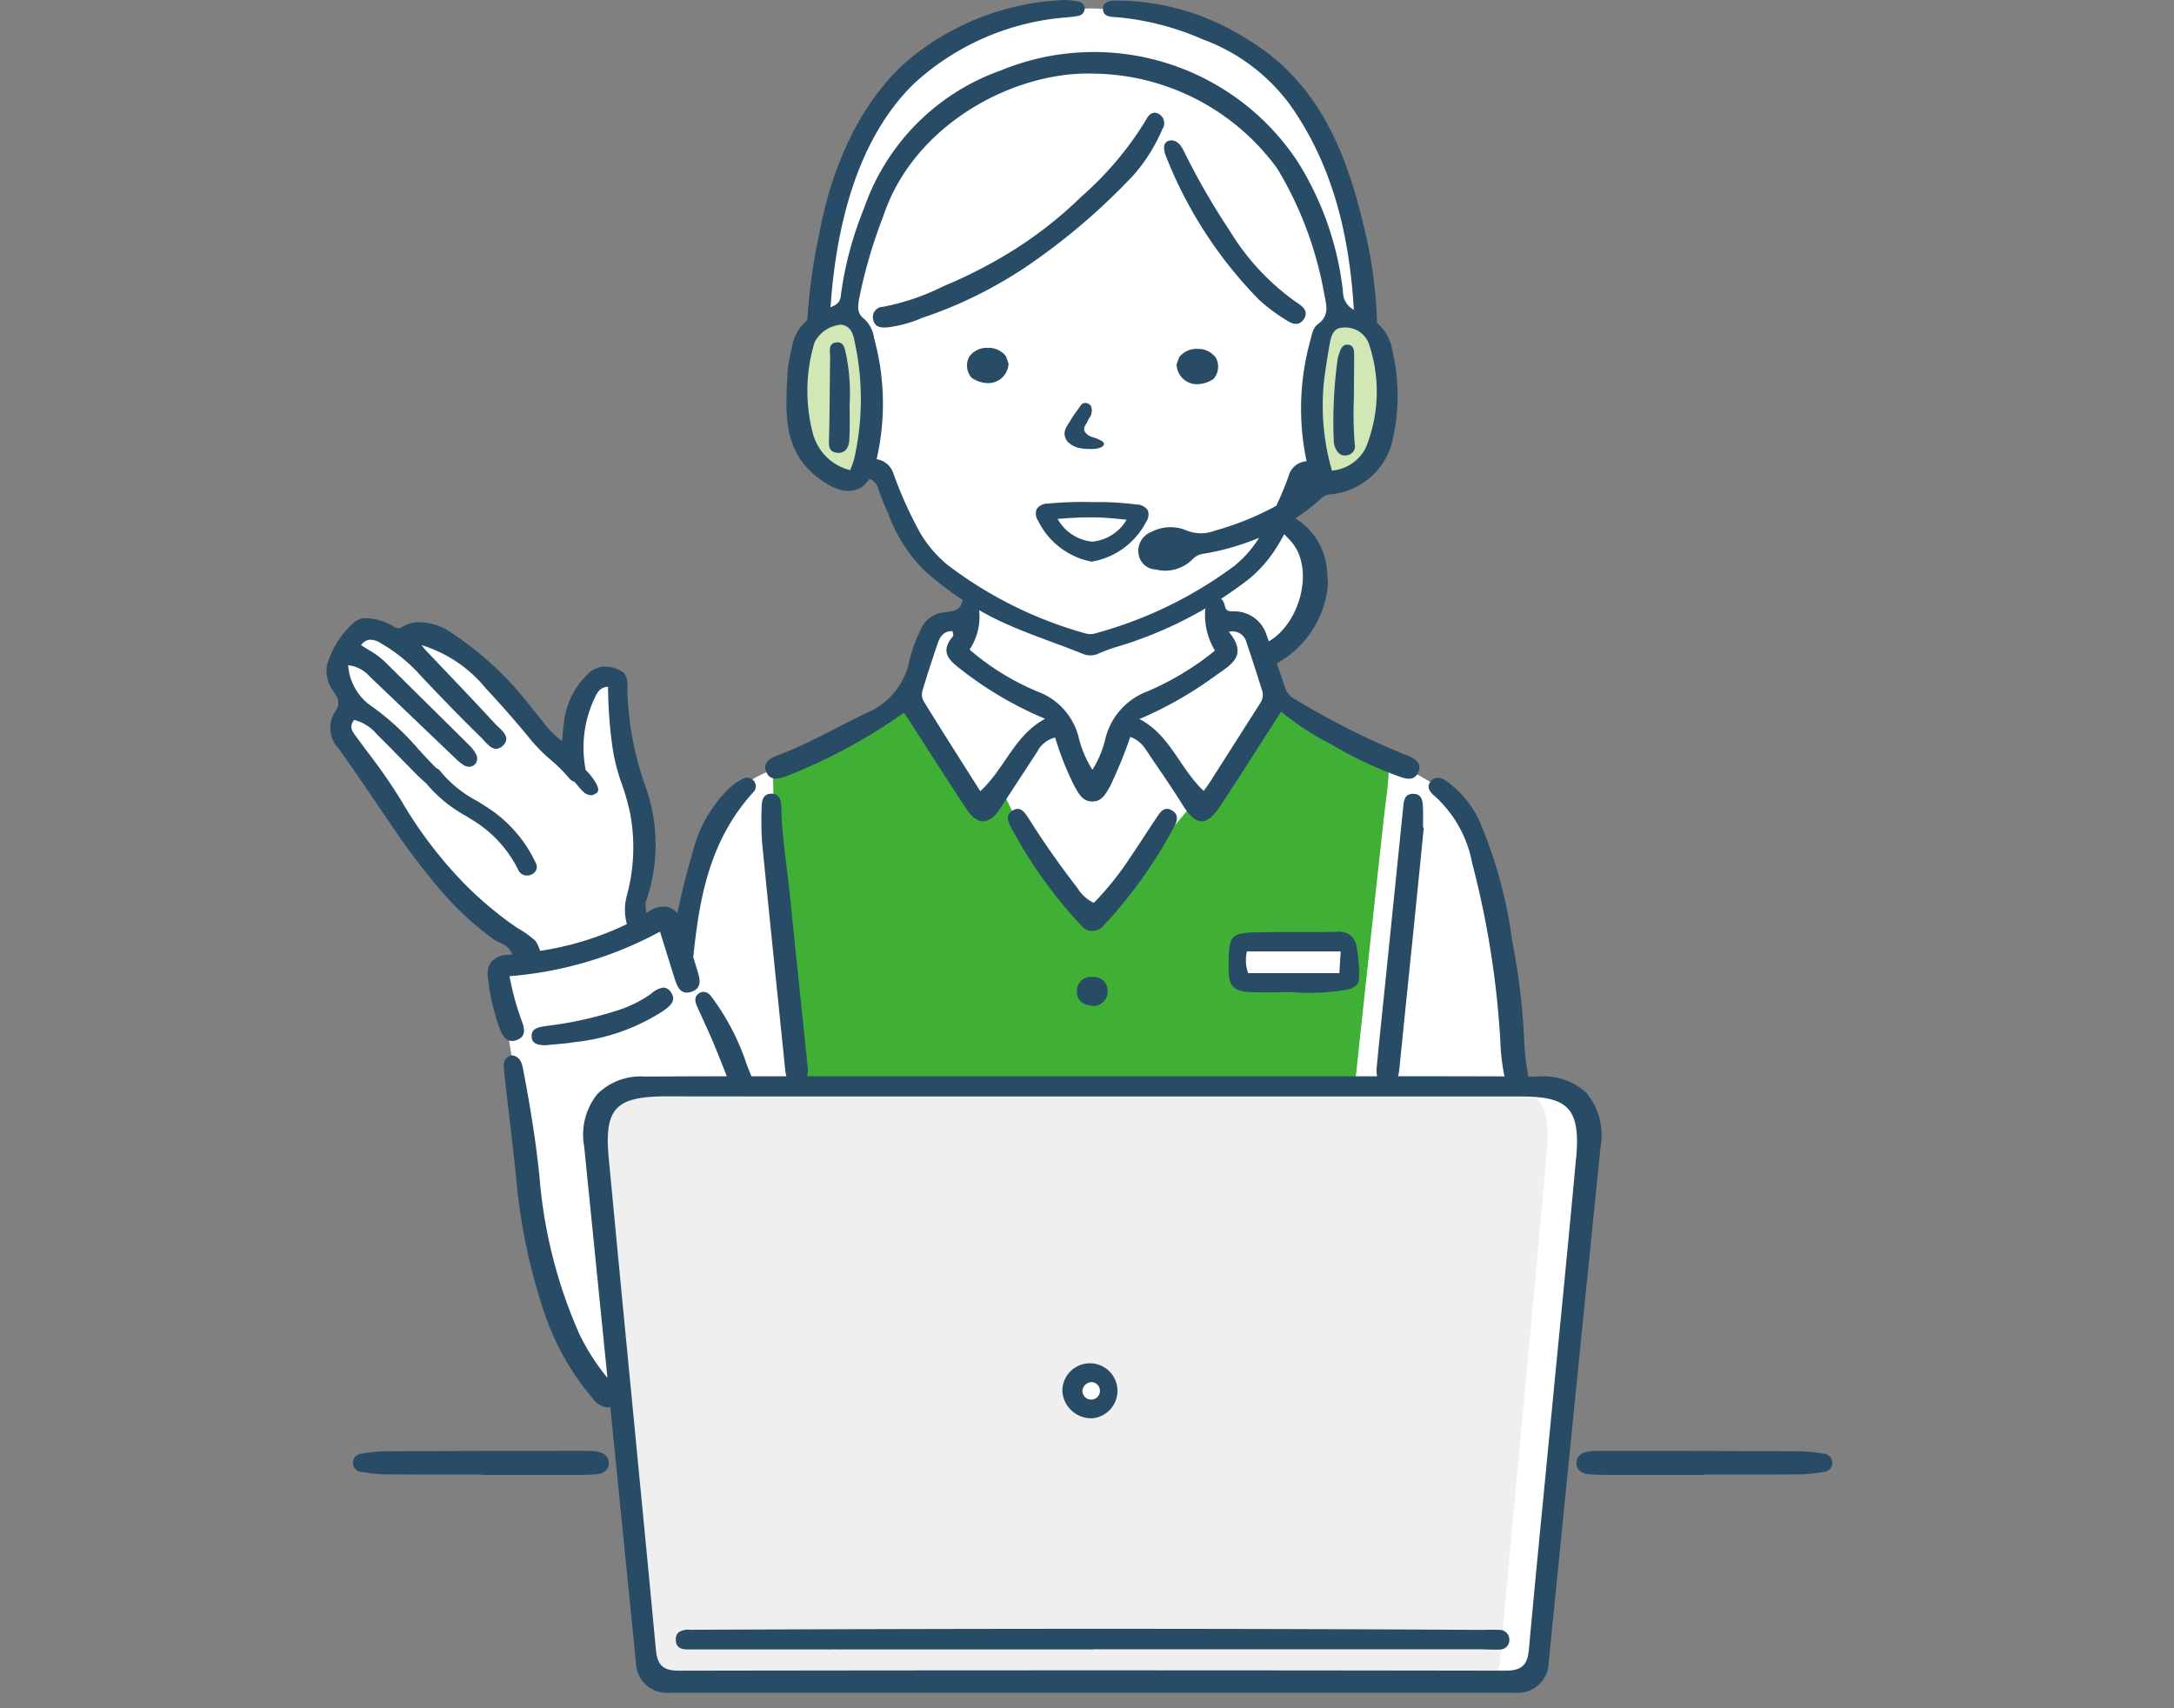
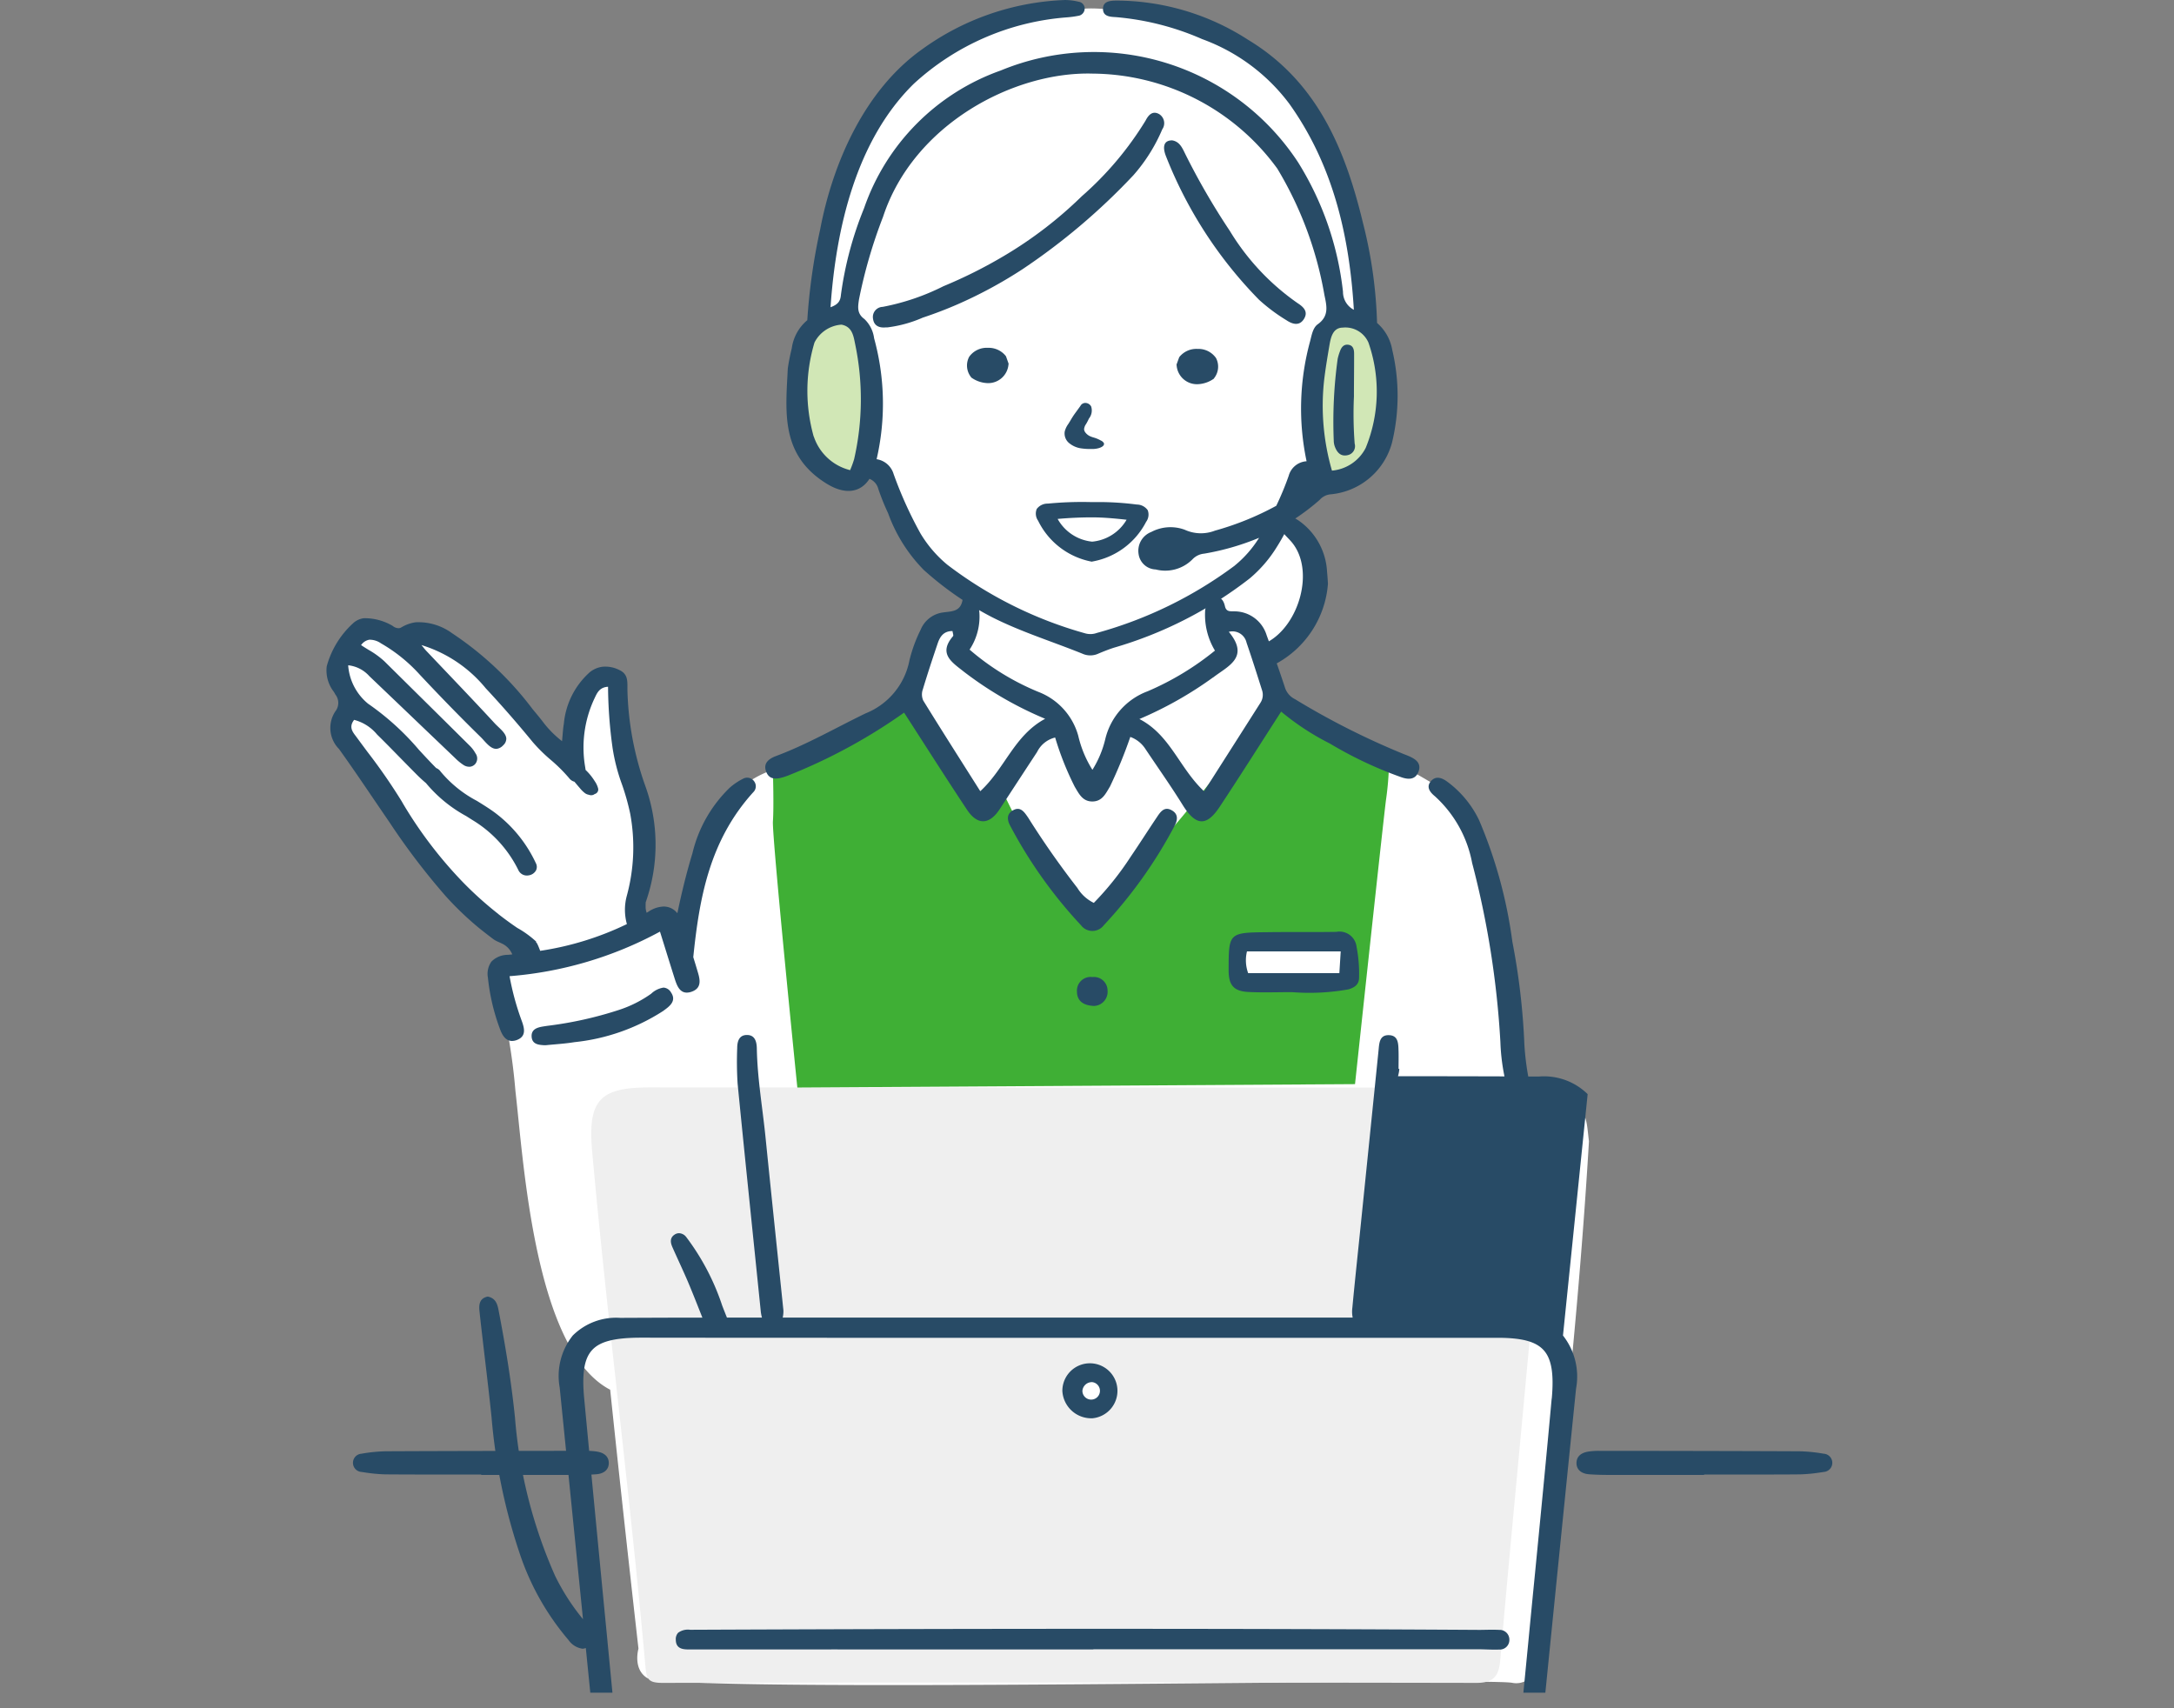
<svg xmlns="http://www.w3.org/2000/svg" height="110" viewBox="0 0 140 110" width="140">
  <rect x="0" y="0" width="140" height="110" fill="#808080" stroke="none" />
  <clipPath id="a">
    <path d="m0 0h97v109h-97z" />
  </clipPath>
  <g clip-path="url(#a)" transform="translate(21)">
    <path d="m85.82 75.1a8.783 8.783 0 0 0 -3.417-.984c0 .015-.757-4.906-.757-4.906-.062-2.073-.657-11.848-3.542-13.788-3.945-2.362-4.938-2.774-9.356-5.118-1.325-.726-1.811-.892-2.055-1.748-.237-.832-.677-1.444-.13-1.675a1.186 1.186 0 0 1 .112-.459 1.027 1.027 0 0 0 .109-.04 4.557 4.557 0 0 0 2.632-4.054 5.727 5.727 0 0 0 -.63-2.511 3.189 3.189 0 0 0 -1.565-1.733 8.793 8.793 0 0 1 .6-.974 1.142 1.142 0 0 1 .582-1.03c1.382-.846 3.116-.857 4.388-1.645a2.965 2.965 0 0 0 .692-.61v-.006c.893-1.334.712-3.217.575-4.994a4.588 4.588 0 0 0 -.659-2.415 3.925 3.925 0 0 0 -.713-1.163 4.918 4.918 0 0 1 -.117-1.887c-.512-7.172-3.644-15.32-11.091-17.271-2.561-.753-5.973-1.556-7.7-1.105-2.249-1.027-10.547 3.116-11.796 5.616a24.376 24.376 0 0 0 -3.163 5.581c-.529 2.214-1.365 6.846-1.194 8.833-1.612.958-1.936 2.514-1.771 4.193.062 1.919.369 4.211 2.071 5.427 1.438 1.189 1.985-1.6 3.277-.058a21.779 21.779 0 0 0 2.533 5.116c.429.864.519.953 1.759 1.8a17.4 17.4 0 0 1 1.947 1.46c.311 2.03-1.588.942-2.524 1.686a5.941 5.941 0 0 0 -1.235 2.528c-.3 1.022-.229 1.643-1.291 2.274a59.016 59.016 0 0 1 -5.415 3.374c-2.244 1.1-3.326 1.129-4.624 2.313-2.527 2.759-3.131 5.924-3.754 10.218-.866-4.252-2.382-.093-2.8-1.527-.136-.9.573-3.119.355-5.424-.29-3.172-1.416-6.828-1.691-9.357-.164-.922.354-1.79-.491-1.41s-1.527.509-1.745 1.705-.409 2.336-.518 3.122-.627.624-.627.624a56.1 56.1 0 0 0 -5.317-5.722c-1.636-1.248-3.245-2.4-3.245-2.4l-1.582.473s-1.663-.895-2.318-.678-1.173.271-1.445 1-.764.624-.764 1.383a6.464 6.464 0 0 0 .49 2.191c.245.654.082.383-.054 1.088a1.662 1.662 0 0 0 .218 1.41c.245.407 3.654 5.4 4.2 6.159a14.689 14.689 0 0 0 2.154 3.225c1.118 1 1.254 2.007 3.19 2.848s2.122.792 2.138 1.386.321.8-.8.889-1.778-.13-1.287 1.17a38.753 38.753 0 0 1 1.254 7.079c.527 4.51 1.219 16.683 6.1 19.22.879 8.419 1.822 16.674 1.822 16.674s-.379 1.286.541 1.877c1.854 1.045 53.963-.042 55.729.323a1.3 1.3 0 0 0 1.46-.781c1.521-10.386 2.862-23.63 3.479-34.092-.162-1.264-.08-1.917-1.225-2.7" fill="#fff" transform="translate(-5.719 -4.31)" />
    <path d="m217.247 656.5h-27.126q-13.564 0-27.128-.005c-3.209-.005-4.014.8-3.716 4.115.983 10.922 2.42 21.906 3.4 32.828.1 1.082.067 1.4 1.143 1.4q26.191-.047 52.383 0c1.074 0 1.458-.375 1.552-1.461.48-5.57 1.016-11.136 1.531-16.7.493-5.352 1.006-10.7 1.469-16.057.28-3.234-.508-4.118-3.508-4.118m-24.437 19.931a1.181 1.181 0 0 1 -1.159.795 1.364 1.364 0 0 1 -1.573-.686c-.441-.891.435-1.654 1.256-1.81a.482.482 0 0 1 .368.071h.017.007.009a1.281 1.281 0 0 1 .164.03 1.234 1.234 0 0 1 .912 1.6" fill="#efefef" transform="translate(-142.144 -586.471)" />
    <path d="m303.786 423.977a11.722 11.722 0 0 1 -3.039-1.963l-5.673 7.071h-.022c-1.215 1.523-2.585 2.9-3.811 4.42-.459.568-.924 1.133-1.419 1.67a2.686 2.686 0 0 1 -1.039.86c-.046-.047-.093-.094-.139-.142q-.578-.61-1.12-1.251c-.741-.875-1.44-1.785-2.127-2.7-.348-.466-.694-.934-1.042-1.4-.775-1.528-1.375-2.78-1.375-2.78s-.613 1.419-1.121 1.326a1.67 1.67 0 0 1 -1.17-.981c-.136-.423-4.207-6.09-4.207-6.09a12.887 12.887 0 0 1 -2.608 1.8c-1.964 1.128-5.588 2.89-5.588 2.89s.068 2.245 0 3.184 1.572 17.139 1.572 17.139l35.914-.219s1.819-16.989 2-18.343a18.807 18.807 0 0 0 .187-2.276s-2.108-1.223-4.174-2.21m.959 16.143c-1.032.054-2.06-.023-3.091-.032-.973-.009-1.946.1-2.917 0a.5.5 0 0 1 -.483-.48 4.935 4.935 0 0 1 .017-1.638.471.471 0 0 1 .525-.33 6.548 6.548 0 0 1 2.3-.171c1.189.008 2.395.161 3.582.114a.489.489 0 0 1 .483.48c.03.526.039 1.052.067 1.578a.488.488 0 0 1 -.483.48" fill="#3faf35" transform="translate(-239.512 -377)" />
    <path d="m283.8 200.14a3.572 3.572 0 0 0 1.592.681 4.106 4.106 0 0 0 .34-.551 6.084 6.084 0 0 0 .574-1.257 7.552 7.552 0 0 0 .174-2.605c-.062-1.009-.127-2.02-.234-3.027a6.267 6.267 0 0 0 -.828-2.725.66.66 0 0 0 -.681-.29.88.88 0 0 0 -.209-.1 16 16 0 0 0 -1.936 1.176 3.72 3.72 0 0 0 -1.063 1.551 29.525 29.525 0 0 0 .431 5.19c.494.587.972 1.182 1.479 1.754a1.06 1.06 0 0 1 .363.2" fill="#d1e7b6" transform="translate(-251.334 -169.971)" />
    <path d="m595.886 195.958a3.77 3.77 0 0 0 -1.175-2.162 3.7 3.7 0 0 0 -2.073-.871.98.98 0 0 1 -.122.1c-1.623 1.121-1.517 3.447-1.547 4.99-.037 1.913-.241 4.017 1.229 5.622a4.423 4.423 0 0 0 1.875-.918 5.307 5.307 0 0 0 1.491-1.828 7.616 7.616 0 0 0 .323-4.935" fill="#d1e7b6" transform="translate(-527.564 -172.345)" />
    <g fill="#284b66">
      <path d="m766.743 876.055a10.2 10.2 0 0 0 -1.53-.157c-3.819-.018-7.7-.023-11.458-.029h-1.482a4.583 4.583 0 0 0 -.664.043c-.621.091-.773.422-.791.685-.03.447.271.738.806.78.563.043 1.138.044 1.695.044h.28q1.159 0 2.319 0h3.115v-.028h1.62 1.68c1.154 0 2.046 0 2.892-.01a10.4 10.4 0 0 0 1.374-.135l.156-.022a.588.588 0 0 0 -.01-1.172" transform="translate(-670.294 -782.444)" />
      <path d="m31.762 875.911a4.584 4.584 0 0 0 -.664-.043h-1.483c-3.755.005-7.639.011-11.458.029a10.2 10.2 0 0 0 -1.53.157.588.588 0 0 0 -.01 1.172l.156.022a10.4 10.4 0 0 0 1.374.135c.846.007 1.737.01 2.892.01h3.3v.028h3.115q1.16 0 2.319 0h.28c.556 0 1.132 0 1.695-.044.535-.041.836-.333.806-.78-.018-.262-.17-.594-.791-.685" transform="translate(-14.352 -782.444)" />
-       <path d="m176.582 489.9a4.008 4.008 0 0 0 -3.1-1.136h-.725a17.337 17.337 0 0 1 -.25-2.059 44.15 44.15 0 0 0 -.775-6.627 29.87 29.87 0 0 0 -2.145-7.828 6.653 6.653 0 0 0 -2.048-2.471c-.324-.241-.727-.4-1.043-.041-.342.385-.057.731.247.979a7.715 7.715 0 0 1 2.4 4.3 58.221 58.221 0 0 1 1.819 11.523 13.264 13.264 0 0 0 .263 2.217c-2.114-.006-4.367-.01-6.856-.012a2.456 2.456 0 0 0 .086-.473q.44-4.352.889-8.7.347-3.419.686-6.839h-.051c0-.382.011-.764 0-1.146-.016-.453 0-1.007-.62-1.024s-.623.532-.669.987q-.574 5.646-1.151 11.292c-.18 1.761-.37 3.521-.536 5.283a1.9 1.9 0 0 0 .023.625h-2.287q-4 0-8 0h-.035q-4.016 0-8.032 0h-.616-7.125-.456q-3.79 0-7.581 0h-2.574a1.829 1.829 0 0 0 .046-.464c-.391-3.773-.78-7.467-1.154-11.163-.192-1.9-.524-3.784-.558-5.7-.008-.435-.117-.893-.674-.87-.481.02-.588.433-.59.841a22.366 22.366 0 0 0 .026 2.289c.48 4.871.99 9.739 1.486 14.609a2.393 2.393 0 0 0 .083.458h-2.256c-.1-.247-.2-.5-.3-.758a15.276 15.276 0 0 0 -2.323-4.431.613.613 0 0 0 -.461-.245.514.514 0 0 0 -.276.084c-.358.225-.258.572-.152.814.139.315.282.629.425.942.215.472.438.959.641 1.444.251.6.493 1.212.727 1.805.046.116.092.231.138.347-1.859 0-3.593.009-5.286.016a3.961 3.961 0 0 0 -3.06 1.135 4.182 4.182 0 0 0 -.843 3.354c.5 4.951 1 9.941 1.5 14.914a14.174 14.174 0 0 1 -1.8-2.8 31.154 31.154 0 0 1 -2.579-10.183c-.211-2.056-.54-4.218-1.036-6.8l-.01-.053c-.073-.386-.156-.824-.7-.937h-.013c-.616.124-.558.663-.519 1.02.11 1.017.232 2.05.35 3.048.143 1.209.29 2.46.418 3.691a37.2 37.2 0 0 0 1.853 8.9 16.67 16.67 0 0 0 3.1 5.451 1.331 1.331 0 0 0 .891.563.659.659 0 0 0 .227-.043c.474 4.716.944 9.41 1.408 14.032l.245 2.444a1.982 1.982 0 0 0 2.131 1.944q5.522-.005 11.045 0h4.991q19.257 0 38.513 0a1.984 1.984 0 0 0 2.1-1.982l.457-4.558c.938-9.369 1.909-19.056 2.879-28.582a4.272 4.272 0 0 0 -.842-3.421m-.728 4.064c-.339 3.737-.711 7.535-1.07 11.216l-.027.272q-.2 2.022-.394 4.045-.22 2.274-.444 4.548v.029c-.372 3.8-.757 7.72-1.107 11.582-.092 1.02-.477 1.365-1.522 1.365-8.8-.014-17.665-.022-26.36-.022-8.922 0-17.947.008-26.825.023-1.049 0-1.416-.333-1.514-1.369-.5-5.351-1.029-10.764-1.535-16v-.013c-.5-5.139-1.012-10.453-1.505-15.681-.154-1.631 0-2.564.508-3.121s1.443-.8 3.181-.8h.031c3.553.005 7.392.008 12.081.008h7.73 7.733.029 27.508c1.58 0 2.47.236 2.978.789s.678 1.5.529 3.137" transform="translate(-95.341 -419.445)" />
+       <path d="m176.582 489.9a4.008 4.008 0 0 0 -3.1-1.136h-.725a17.337 17.337 0 0 1 -.25-2.059 44.15 44.15 0 0 0 -.775-6.627 29.87 29.87 0 0 0 -2.145-7.828 6.653 6.653 0 0 0 -2.048-2.471c-.324-.241-.727-.4-1.043-.041-.342.385-.057.731.247.979a7.715 7.715 0 0 1 2.4 4.3 58.221 58.221 0 0 1 1.819 11.523 13.264 13.264 0 0 0 .263 2.217c-2.114-.006-4.367-.01-6.856-.012a2.456 2.456 0 0 0 .086-.473h-.051c0-.382.011-.764 0-1.146-.016-.453 0-1.007-.62-1.024s-.623.532-.669.987q-.574 5.646-1.151 11.292c-.18 1.761-.37 3.521-.536 5.283a1.9 1.9 0 0 0 .023.625h-2.287q-4 0-8 0h-.035q-4.016 0-8.032 0h-.616-7.125-.456q-3.79 0-7.581 0h-2.574a1.829 1.829 0 0 0 .046-.464c-.391-3.773-.78-7.467-1.154-11.163-.192-1.9-.524-3.784-.558-5.7-.008-.435-.117-.893-.674-.87-.481.02-.588.433-.59.841a22.366 22.366 0 0 0 .026 2.289c.48 4.871.99 9.739 1.486 14.609a2.393 2.393 0 0 0 .083.458h-2.256c-.1-.247-.2-.5-.3-.758a15.276 15.276 0 0 0 -2.323-4.431.613.613 0 0 0 -.461-.245.514.514 0 0 0 -.276.084c-.358.225-.258.572-.152.814.139.315.282.629.425.942.215.472.438.959.641 1.444.251.6.493 1.212.727 1.805.046.116.092.231.138.347-1.859 0-3.593.009-5.286.016a3.961 3.961 0 0 0 -3.06 1.135 4.182 4.182 0 0 0 -.843 3.354c.5 4.951 1 9.941 1.5 14.914a14.174 14.174 0 0 1 -1.8-2.8 31.154 31.154 0 0 1 -2.579-10.183c-.211-2.056-.54-4.218-1.036-6.8l-.01-.053c-.073-.386-.156-.824-.7-.937h-.013c-.616.124-.558.663-.519 1.02.11 1.017.232 2.05.35 3.048.143 1.209.29 2.46.418 3.691a37.2 37.2 0 0 0 1.853 8.9 16.67 16.67 0 0 0 3.1 5.451 1.331 1.331 0 0 0 .891.563.659.659 0 0 0 .227-.043c.474 4.716.944 9.41 1.408 14.032l.245 2.444a1.982 1.982 0 0 0 2.131 1.944q5.522-.005 11.045 0h4.991q19.257 0 38.513 0a1.984 1.984 0 0 0 2.1-1.982l.457-4.558c.938-9.369 1.909-19.056 2.879-28.582a4.272 4.272 0 0 0 -.842-3.421m-.728 4.064c-.339 3.737-.711 7.535-1.07 11.216l-.027.272q-.2 2.022-.394 4.045-.22 2.274-.444 4.548v.029c-.372 3.8-.757 7.72-1.107 11.582-.092 1.02-.477 1.365-1.522 1.365-8.8-.014-17.665-.022-26.36-.022-8.922 0-17.947.008-26.825.023-1.049 0-1.416-.333-1.514-1.369-.5-5.351-1.029-10.764-1.535-16v-.013c-.5-5.139-1.012-10.453-1.505-15.681-.154-1.631 0-2.564.508-3.121s1.443-.8 3.181-.8h.031c3.553.005 7.392.008 12.081.008h7.73 7.733.029 27.508c1.58 0 2.47.236 2.978.789s.678 1.5.529 3.137" transform="translate(-95.341 -419.445)" />
      <path d="m262.963 983.391c-.115-.006-.24-.009-.382-.009s-.28 0-.42.005h-.017c-.134 0-.268.005-.4.005h-.048c-7.756-.047-15.731-.069-24.383-.069-8.059 0-16.654.02-26.274.061h-.157a1.064 1.064 0 0 0 -.767.191.6.6 0 0 0 -.153.453c.006.576.442.624.85.624h.237q9.132-.005 18.264 0h7.54v-.013h24.747c.182 0 .367.006.547.012s.366.012.55.012c.092 0 .184 0 .276-.005a.619.619 0 0 0 .669-.635.626.626 0 0 0 -.676-.629" transform="translate(-187.442 -878.438)" />
      <path d="m444.039 826.622a1.774 1.774 0 1 0 -1.943-1.766 1.863 1.863 0 0 0 1.943 1.766m0-2.325a.565.565 0 1 1 -.652.558.611.611 0 0 1 .652-.558" transform="translate(-394.683 -735.295)" />
      <path d="m264.947 372.023c.233-.075.458-.176.685-.266a35.544 35.544 0 0 0 7.028-3.872c1.361 2.106 2.684 4.193 4.052 6.252.678 1.02 1.448.975 2.112-.047q1.2-1.838 2.4-3.668a1.756 1.756 0 0 1 1.164-.934 19.134 19.134 0 0 0 1.261 3.168c.269.447.5.954 1.14.95s.86-.522 1.131-.965a30.176 30.176 0 0 0 1.308-3.192 1.944 1.944 0 0 1 .939.725c.812 1.217 1.66 2.412 2.431 3.654.835 1.345 1.526 1.42 2.382.126 1.324-2 2.608-4.033 3.962-6.135a16.531 16.531 0 0 0 3.139 2.057 25.653 25.653 0 0 0 4.55 2.151c.453.17.948.216 1.156-.341s-.2-.821-.647-1.012c-.1-.041-.195-.08-.293-.116a49.18 49.18 0 0 1 -7.02-3.544 1.257 1.257 0 0 1 -.644-.757c-.368-1.123-.767-2.237-1.173-3.348a2.172 2.172 0 0 0 -2.037-1.546c-.276-.017-.561.066-.651-.332-.082-.364-.27-.672-.725-.559-.409.1-.492.464-.547.812a4.445 4.445 0 0 0 .629 2.606 18.2 18.2 0 0 1 -4.333 2.619 4.366 4.366 0 0 0 -2.726 3.065 6.587 6.587 0 0 1 -.832 1.993 7.134 7.134 0 0 1 -.914-2.2 4.235 4.235 0 0 0 -2.569-2.819 16.21 16.21 0 0 1 -4.427-2.721 3.843 3.843 0 0 0 .587-2.757.723.723 0 0 0 -.51-.606c-.227-.061-.5 0-.537.2-.144.739-.712.691-1.254.771a1.812 1.812 0 0 0 -1.435 1.106 9.477 9.477 0 0 0 -.719 1.954 4.616 4.616 0 0 1 -2.821 3.434c-1.92.928-3.767 2-5.776 2.751-.462.172-.847.465-.632 1.015s.7.475 1.164.328m27.613-6.4c.939-.73 2.385-1.282 1.014-2.942a.93.93 0 0 1 1.142.7c.35 1.018.676 2.045 1 3.07a.935.935 0 0 1 -.106.8c-1.191 1.876-2.387 3.748-3.629 5.7-1.6-1.5-2.174-3.627-4.165-4.654a24.176 24.176 0 0 0 4.74-2.678m-18.693.79c.3-1 .626-1.986.959-2.972.147-.436.376-.807.958-.805.018.143.077.28.034.33-.983 1.145-.047 1.692.714 2.3a23.422 23.422 0 0 0 5.218 3.019c-2 1.076-2.583 3.2-4.178 4.663-1.243-1.965-2.471-3.89-3.671-5.834a.97.97 0 0 1 -.036-.7" transform="translate(-235.439 -321.996)" />
      <path d="m11.973 400.36a.906.906 0 0 0 .334-.071c.59-.236.466-.741.3-1.2a17.111 17.111 0 0 1 -.793-2.9 24.325 24.325 0 0 0 9.687-2.869l.281.9c.219.705.426 1.371.637 2.036l.005.017c.145.457.31.974.806.974a.967.967 0 0 0 .322-.063c.692-.249.508-.854.36-1.341l-.034-.114c-.075-.255-.154-.511-.233-.766.39-3.786 1.034-7.5 3.861-10.618a.529.529 0 0 0 .079-.675.55.55 0 0 0 -.743-.191 3.965 3.965 0 0 0 -.859.583 8.639 8.639 0 0 0 -2.393 4.216c-.388 1.275-.7 2.562-.969 3.857a1.115 1.115 0 0 0 -.883-.431 1.846 1.846 0 0 0 -.969.325c-.042.026-.085.051-.127.077a1.29 1.29 0 0 1 -.066-.337c0-.113 0-.226.005-.339a11.146 11.146 0 0 0 -.028-7.5 19.78 19.78 0 0 1 -1.148-6.157c0-.07 0-.141 0-.211 0-.434 0-.843-.514-1.085a1.984 1.984 0 0 0 -1.108-.212 1.636 1.636 0 0 0 -.8.348 5.051 5.051 0 0 0 -1.672 3.323c-.039.214-.057.431-.078.682-.011.125-.022.258-.036.4v.038l-.032-.023a6.6 6.6 0 0 1 -1.261-1.3c-.1-.125-.2-.25-.3-.372l-.3-.361a21.041 21.041 0 0 0 -5.198-4.9 3.662 3.662 0 0 0 -2.34-.7 2.458 2.458 0 0 0 -.916.326.405.405 0 0 1 -.153.055.6.6 0 0 1 -.393-.135 1.247 1.247 0 0 0 -.173-.1 3.531 3.531 0 0 0 -1.7-.408 1.244 1.244 0 0 0 -.7.331 5.809 5.809 0 0 0 -1.691 2.768 2.243 2.243 0 0 0 .46 1.643l.1.174a.879.879 0 0 1 -.01 1.089 1.926 1.926 0 0 0 .241 2.416c.746 1.038 1.475 2.112 2.181 3.151q.523.77 1.049 1.538a44.632 44.632 0 0 0 3.637 4.781 20.179 20.179 0 0 0 2.008 1.94c.342.285.7.559 1.053.827.239.18.538.243.778.416a1.331 1.331 0 0 1 .453.574c-.093.009-.184.02-.278.028a1.482 1.482 0 0 0 -1.065.435 1.368 1.368 0 0 0 -.226 1.042 13.305 13.305 0 0 0 .776 3.3c.12.33.331.769.781.769m-.875-8.166a22.993 22.993 0 0 1 -2.249-2.013 27.429 27.429 0 0 1 -3.888-5.081l-.1-.175a36.886 36.886 0 0 0 -2.187-3.16c-.234-.314-.468-.629-.7-.945l-.074-.1c-.208-.272-.444-.581-.111-1.022l.008-.011h.014a2.847 2.847 0 0 1 1.468.941c.5.488.992.994 1.471 1.483q.522.533 1.047 1.062c.235.236.434.419.63.582a8.858 8.858 0 0 0 2.588 2.123l.414.262a7.761 7.761 0 0 1 2.945 3.213.6.6 0 0 0 .649.346.646.646 0 0 0 .482-.308.506.506 0 0 0 0-.476 8.575 8.575 0 0 0 -2.716-3.311c-.349-.251-.724-.482-1.086-.706a7.66 7.66 0 0 1 -2.344-1.898.6.6 0 0 0 -.274-.213c-.378-.381-.749-.782-1.108-1.17a16.923 16.923 0 0 0 -3.282-2.976 3.523 3.523 0 0 1 -1.277-2.446v-.024h.024a2.124 2.124 0 0 1 1.334.693c1.152 1.1 2.319 2.213 3.447 3.294q1.047 1 2.094 2a3.328 3.328 0 0 0 .522.428.672.672 0 0 0 .438.114.531.531 0 0 0 .316-.17.555.555 0 0 0 .025-.687 2.137 2.137 0 0 0 -.351-.471q-1.66-1.648-3.326-3.292l-2.186-2.162a5.532 5.532 0 0 0 -1.027-.744c-.151-.093-.307-.189-.462-.292l-.02-.013.016-.019a.812.812 0 0 1 .516-.327 1.267 1.267 0 0 1 .751.233 10.185 10.185 0 0 1 2.51 2.029c1.373 1.464 2.657 2.78 3.928 4.023.06.059.122.126.187.2.248.272.529.58.851.537a.7.7 0 0 0 .4-.23.579.579 0 0 0 .195-.415c-.005-.278-.272-.533-.508-.757-.074-.071-.145-.138-.205-.2-1.039-1.128-2.115-2.258-3.155-3.351q-.645-.678-1.289-1.356c-.064-.068-.123-.142-.181-.213l-.081-.1-.044-.053.067.018a8.613 8.613 0 0 1 4.07 2.76c1.028 1.1 2.047 2.27 3.027 3.465a10.428 10.428 0 0 0 1.159 1.145 10.132 10.132 0 0 1 1.191 1.185.617.617 0 0 0 .335.223c.119.142.238.284.36.424a1.938 1.938 0 0 0 .323.316.584.584 0 0 0 .241.1.414.414 0 0 0 .231.023.341.341 0 0 0 .152-.071l.023-.006a.3.3 0 0 0 .2-.337 1.438 1.438 0 0 0 -.22-.481 3.782 3.782 0 0 0 -.31-.429c-.089-.106-.184-.205-.282-.3-.005-.048-.012-.1-.019-.147a7.414 7.414 0 0 1 .57-4.406l.04-.084c.149-.318.3-.646.772-.709l.061-.006h.024v.024a29.588 29.588 0 0 0 .281 3.839l.006.047a12.137 12.137 0 0 0 .606 2.367 15.01 15.01 0 0 1 .533 1.894 11.876 11.876 0 0 1 -.224 5.31 3.443 3.443 0 0 0 .011 1.8 19.407 19.407 0 0 1 -5.585 1.723c-.006-.018-.012-.037-.019-.055-.023-.057-.2-.548-.276-.516l.044-.019a6.307 6.307 0 0 0 -1.223-.887q-.619-.421-1.209-.882" transform="translate(0 -333.329)" />
      <path d="m419.975 488.416c-.507-.311-.764.091-1 .444-.563.839-1.106 1.691-1.674 2.526a19.269 19.269 0 0 1 -2.375 2.974 2.526 2.526 0 0 1 -1.059-.964 55.32 55.32 0 0 1 -3.175-4.535c-.243-.348-.494-.754-1-.445-.422.257-.328.664-.13 1.017a29.669 29.669 0 0 0 4.538 6.367.92.92 0 0 0 1.469 0 29.555 29.555 0 0 0 4.538-6.365c.2-.352.294-.759-.128-1.017" transform="translate(-365.487 -436.22)" />
      <path d="m451.9 589.849a.884.884 0 0 0 -1 .941c.008.615.429.893 1.11.92a.915.915 0 0 0 .861-1.007.877.877 0 0 0 -.976-.854" transform="translate(-402.547 -526.933)" />
      <path d="m548.88 562.567c-1.486.026-2.973 0-4.46.021-2.475.027-2.476.034-2.477 2.462 0 .948.324 1.34 1.278 1.388.93.047 1.865.01 2.8.01a14.242 14.242 0 0 0 3.646-.18c.427-.133.677-.332.676-.765a9.106 9.106 0 0 0 -.162-1.975 1.106 1.106 0 0 0 -1.3-.961m.193 2.658h-5.874a2.425 2.425 0 0 1 -.076-1.4h6.036c-.032.523-.057.921-.087 1.4" transform="translate(-483.822 -502.561)" />
      <path d="m131.873 596.237a1.475 1.475 0 0 0 -.783.39l-.01.008a7.673 7.673 0 0 1 -2.053 1.033 24.332 24.332 0 0 1 -4.634 1.03l-.162.025c-.37.057-.877.135-.84.675.034.5.47.527.82.548h.084c.2-.021.395-.038.59-.055.433-.038.841-.073 1.254-.142a13 13 0 0 0 5.7-1.995l.045-.032c.383-.278.859-.623.482-1.177a.6.6 0 0 0 -.5-.311" transform="translate(-110.155 -532.64)" />
      <path d="m433.333 303.571a.865.865 0 0 0 -.7-.362 19.193 19.193 0 0 0 -2.506-.16h-.4-.111a23.1 23.1 0 0 0 -2.718.1.865.865 0 0 0 -.711.346.788.788 0 0 0 .088.755 4.846 4.846 0 0 0 3.388 2.624l.059.014.064-.013a4.847 4.847 0 0 0 3.443-2.549.788.788 0 0 0 .105-.753m-3.593 2.024a2.872 2.872 0 0 1 -2.208-1.462c.785-.069 1.514-.1 2.221-.1s1.437.066 2.22.153a2.872 2.872 0 0 1 -2.233 1.412" transform="translate(-380.424 -270.72)" />
      <path d="m444.976 244.239a.835.835 0 0 0 .133-.769.435.435 0 0 0 -.38-.226.357.357 0 0 0 -.312.195l-.263.363c-.073.1-.147.2-.215.306-.056.085-.107.171-.158.257s-.087.146-.145.236a1.425 1.425 0 0 0 -.227.476.8.8 0 0 0 .255.73 1.543 1.543 0 0 0 .818.365 3.876 3.876 0 0 0 .482.038h.05.124a1.541 1.541 0 0 0 .481-.061c.24-.077.351-.188.311-.316a.415.415 0 0 0 -.2-.17l-.021-.012a2.121 2.121 0 0 0 -.264-.122c-.059-.023-.12-.042-.181-.06a1.594 1.594 0 0 1 -.223-.08.8.8 0 0 1 -.3-.237.384.384 0 0 1 -.087-.211.674.674 0 0 1 .129-.339 3.589 3.589 0 0 0 .191-.369" transform="translate(-395.842 -217.298)" />
      <path d="m511.988 210.626a1.4 1.4 0 0 0 -1.155.515l-.016.022-.173.474.008.049a1.311 1.311 0 0 0 1.313 1.214 1.911 1.911 0 0 0 1.041-.328l.037-.024.023-.037a1.2 1.2 0 0 0 .125-1.293 1.381 1.381 0 0 0 -1.2-.591" transform="translate(-455.88 -188.159)" />
      <path d="m387.345 210.51a1.4 1.4 0 0 0 -1.15-.527 1.381 1.381 0 0 0 -1.209.579 1.2 1.2 0 0 0 .112 1.294l.022.037.037.025a1.911 1.911 0 0 0 1.037.338 1.311 1.311 0 0 0 1.325-1.2l.009-.048-.168-.476z" transform="translate(-343.575 -187.585)" />
      <path d="m345.126 72.106a10.9 10.9 0 0 0 1.863-2.961.688.688 0 0 0 -.2-.98c-.438-.248-.7.079-.874.416a21.049 21.049 0 0 1 -4.115 4.879 26.355 26.355 0 0 1 -5.018 3.844 30.335 30.335 0 0 1 -3.882 1.942 14.84 14.84 0 0 1 -3.916 1.331.652.652 0 0 0 -.62.774c.062.443.39.587.808.549h.108a8.139 8.139 0 0 0 2.285-.629q1.148-.38 2.257-.864a28.669 28.669 0 0 0 4.167-2.255 41.265 41.265 0 0 0 7.137-6.046" transform="translate(-293.142 -60.817)" />
      <path d="m509.3 95.007a11.458 11.458 0 0 0 1.772 1.323c.379.253.842.4 1.14-.114.264-.457-.063-.755-.418-.984a15.351 15.351 0 0 1 -4.373-4.657 45.232 45.232 0 0 1 -2.865-4.943c-.19-.387-.36-.805-.84-.886-.512-.013-.678.365-.388 1.068a27.556 27.556 0 0 0 5.972 9.193" transform="translate(-449.223 -75.706)" />
      <path d="m315.5 22.491a2.961 2.961 0 0 0 -.972-1.7 29.161 29.161 0 0 0 -.906-6.434c-1.137-4.73-2.943-9.113-7.4-11.8a15.7 15.7 0 0 0 -8.488-2.525c-.381.007-.874.032-.854.566.017.465.475.481.831.5a17.465 17.465 0 0 1 5.553 1.415 12.227 12.227 0 0 1 5.622 4.176c2.822 3.961 3.866 8.522 4.148 13.255a1.3 1.3 0 0 1 -.7-1.161 19.836 19.836 0 0 0 -2.9-8.349 15.726 15.726 0 0 0 -19.14-5.9 14.391 14.391 0 0 0 -8.8 8.865 22.726 22.726 0 0 0 -1.494 5.601c-.036.434-.238.62-.667.78.348-5.062 1.639-10.738 5.36-14.388a16.384 16.384 0 0 1 9.857-4.279 6.12 6.12 0 0 0 .713-.095.481.481 0 0 0 .437-.481.449.449 0 0 0 -.392-.431 3.711 3.711 0 0 0 -.887-.11 16.718 16.718 0 0 0 -9.2 3.18c-3.677 2.612-5.733 7.276-6.554 11.585a38.742 38.742 0 0 0 -.83 5.853 2.859 2.859 0 0 0 -1 1.811 13.174 13.174 0 0 0 -.256 1.3c-.135 2.782-.494 5.566 2.5 7.414 1.215.75 2.2.564 2.759-.311a.954.954 0 0 1 .571.653 14.641 14.641 0 0 0 .629 1.56 10.066 10.066 0 0 0 2.3 3.657 20.987 20.987 0 0 0 4.363 3.024c1.907.97 3.957 1.595 5.932 2.4a1.242 1.242 0 0 0 .964-.046c.321-.134.646-.264.977-.371a26.021 26.021 0 0 0 8.753-4.465 8.357 8.357 0 0 0 1.733-2.007c.176-.276.339-.559.492-.845.025.03.052.06.079.089.142.153.293.3.424.46 1.472 1.808.445 5.318-1.589 6.408.21.483.305.936.474 1.434a6.406 6.406 0 0 0 3.424-5.2c-.009-.127-.026-.439-.057-.75a4.285 4.285 0 0 0 -1.778-3.277 2.174 2.174 0 0 0 -.271-.167 14.178 14.178 0 0 0 1.571-1.2 1.061 1.061 0 0 1 .667-.355 4.519 4.519 0 0 0 3.989-3.314 12.822 12.822 0 0 0 .012-6.02m-37.248 5.616a10.832 10.832 0 0 1 .049-6.061 2.111 2.111 0 0 1 1.74-1.151c.692.132.77.716.882 1.269a17.347 17.347 0 0 1 -.071 7.4 6.842 6.842 0 0 1 -.256.7 3.3 3.3 0 0 1 -2.338-2.161m27.117 8.3a26.684 26.684 0 0 1 -8.886 4.343 1.23 1.23 0 0 1 -.785.019 26.24 26.24 0 0 1 -8.852-4.413 7.864 7.864 0 0 1 -1.724-2.009 25.866 25.866 0 0 1 -1.733-3.833 1.351 1.351 0 0 0 -1.093-.95 15.9 15.9 0 0 0 -.162-7.79 2.076 2.076 0 0 0 -.628-1.239c-.489-.355-.414-.784-.346-1.256a31.891 31.891 0 0 1 1.55-5.321c1.951-5.949 8.411-9.371 13.5-9.224a14.833 14.833 0 0 1 11.891 6.12 23.59 23.59 0 0 1 3.03 8.124c.145.7.323 1.359-.423 1.893-.325.233-.394.71-.5 1.109a16.414 16.414 0 0 0 -.223 7.716 1.271 1.271 0 0 0 -1.152.937 19.043 19.043 0 0 1 -.8 1.93 18.661 18.661 0 0 1 -3.945 1.6 2.5 2.5 0 0 1 -1.95-.057 2.643 2.643 0 0 0 -2.154.143 1.3 1.3 0 0 0 -.817 1.426 1.151 1.151 0 0 0 1.1.988 2.47 2.47 0 0 0 2.37-.653 1.187 1.187 0 0 1 .756-.365 16.288 16.288 0 0 0 3.533-1.02 7.213 7.213 0 0 1 -1.557 1.778m8.426-7.572a2.708 2.708 0 0 1 -2.176 1.468 14.985 14.985 0 0 1 -.508-5.792c.087-.755.214-1.505.341-2.254.09-.53.221-1.158.862-1.163a1.62 1.62 0 0 1 1.654.963 9.57 9.57 0 0 1 -.174 6.778" transform="translate(-246.849 .005)" />
-       <path d="m303.262 210.668a12.8 12.8 0 0 0 -.213-3.149c-.1-.372-.108-.938-.681-.848-.515.08-.358.6-.363.955-.028 1.728-.023 3.457-.069 5.185-.012.443-.067.877.481.957.572.083.794-.348.823-.816.046-.759.019-1.522.023-2.283" transform="translate(-269.547 -184.618)" />
      <path d="m606.331 211.378c0-.908.014-1.817.011-2.725 0-.277-.066-.551-.408-.577-.275-.021-.418.183-.5.416a3.265 3.265 0 0 0 -.151.5 29.636 29.636 0 0 0 -.252 5.257 1.166 1.166 0 0 0 .085.428c.142.358.382.611.807.512a.59.59 0 0 0 .455-.743 25.1 25.1 0 0 1 -.045-3.073" transform="translate(-540.141 -185.88)" />
    </g>
  </g>
  <path d="m0 0h140v110h-140z" fill="none" />
</svg>